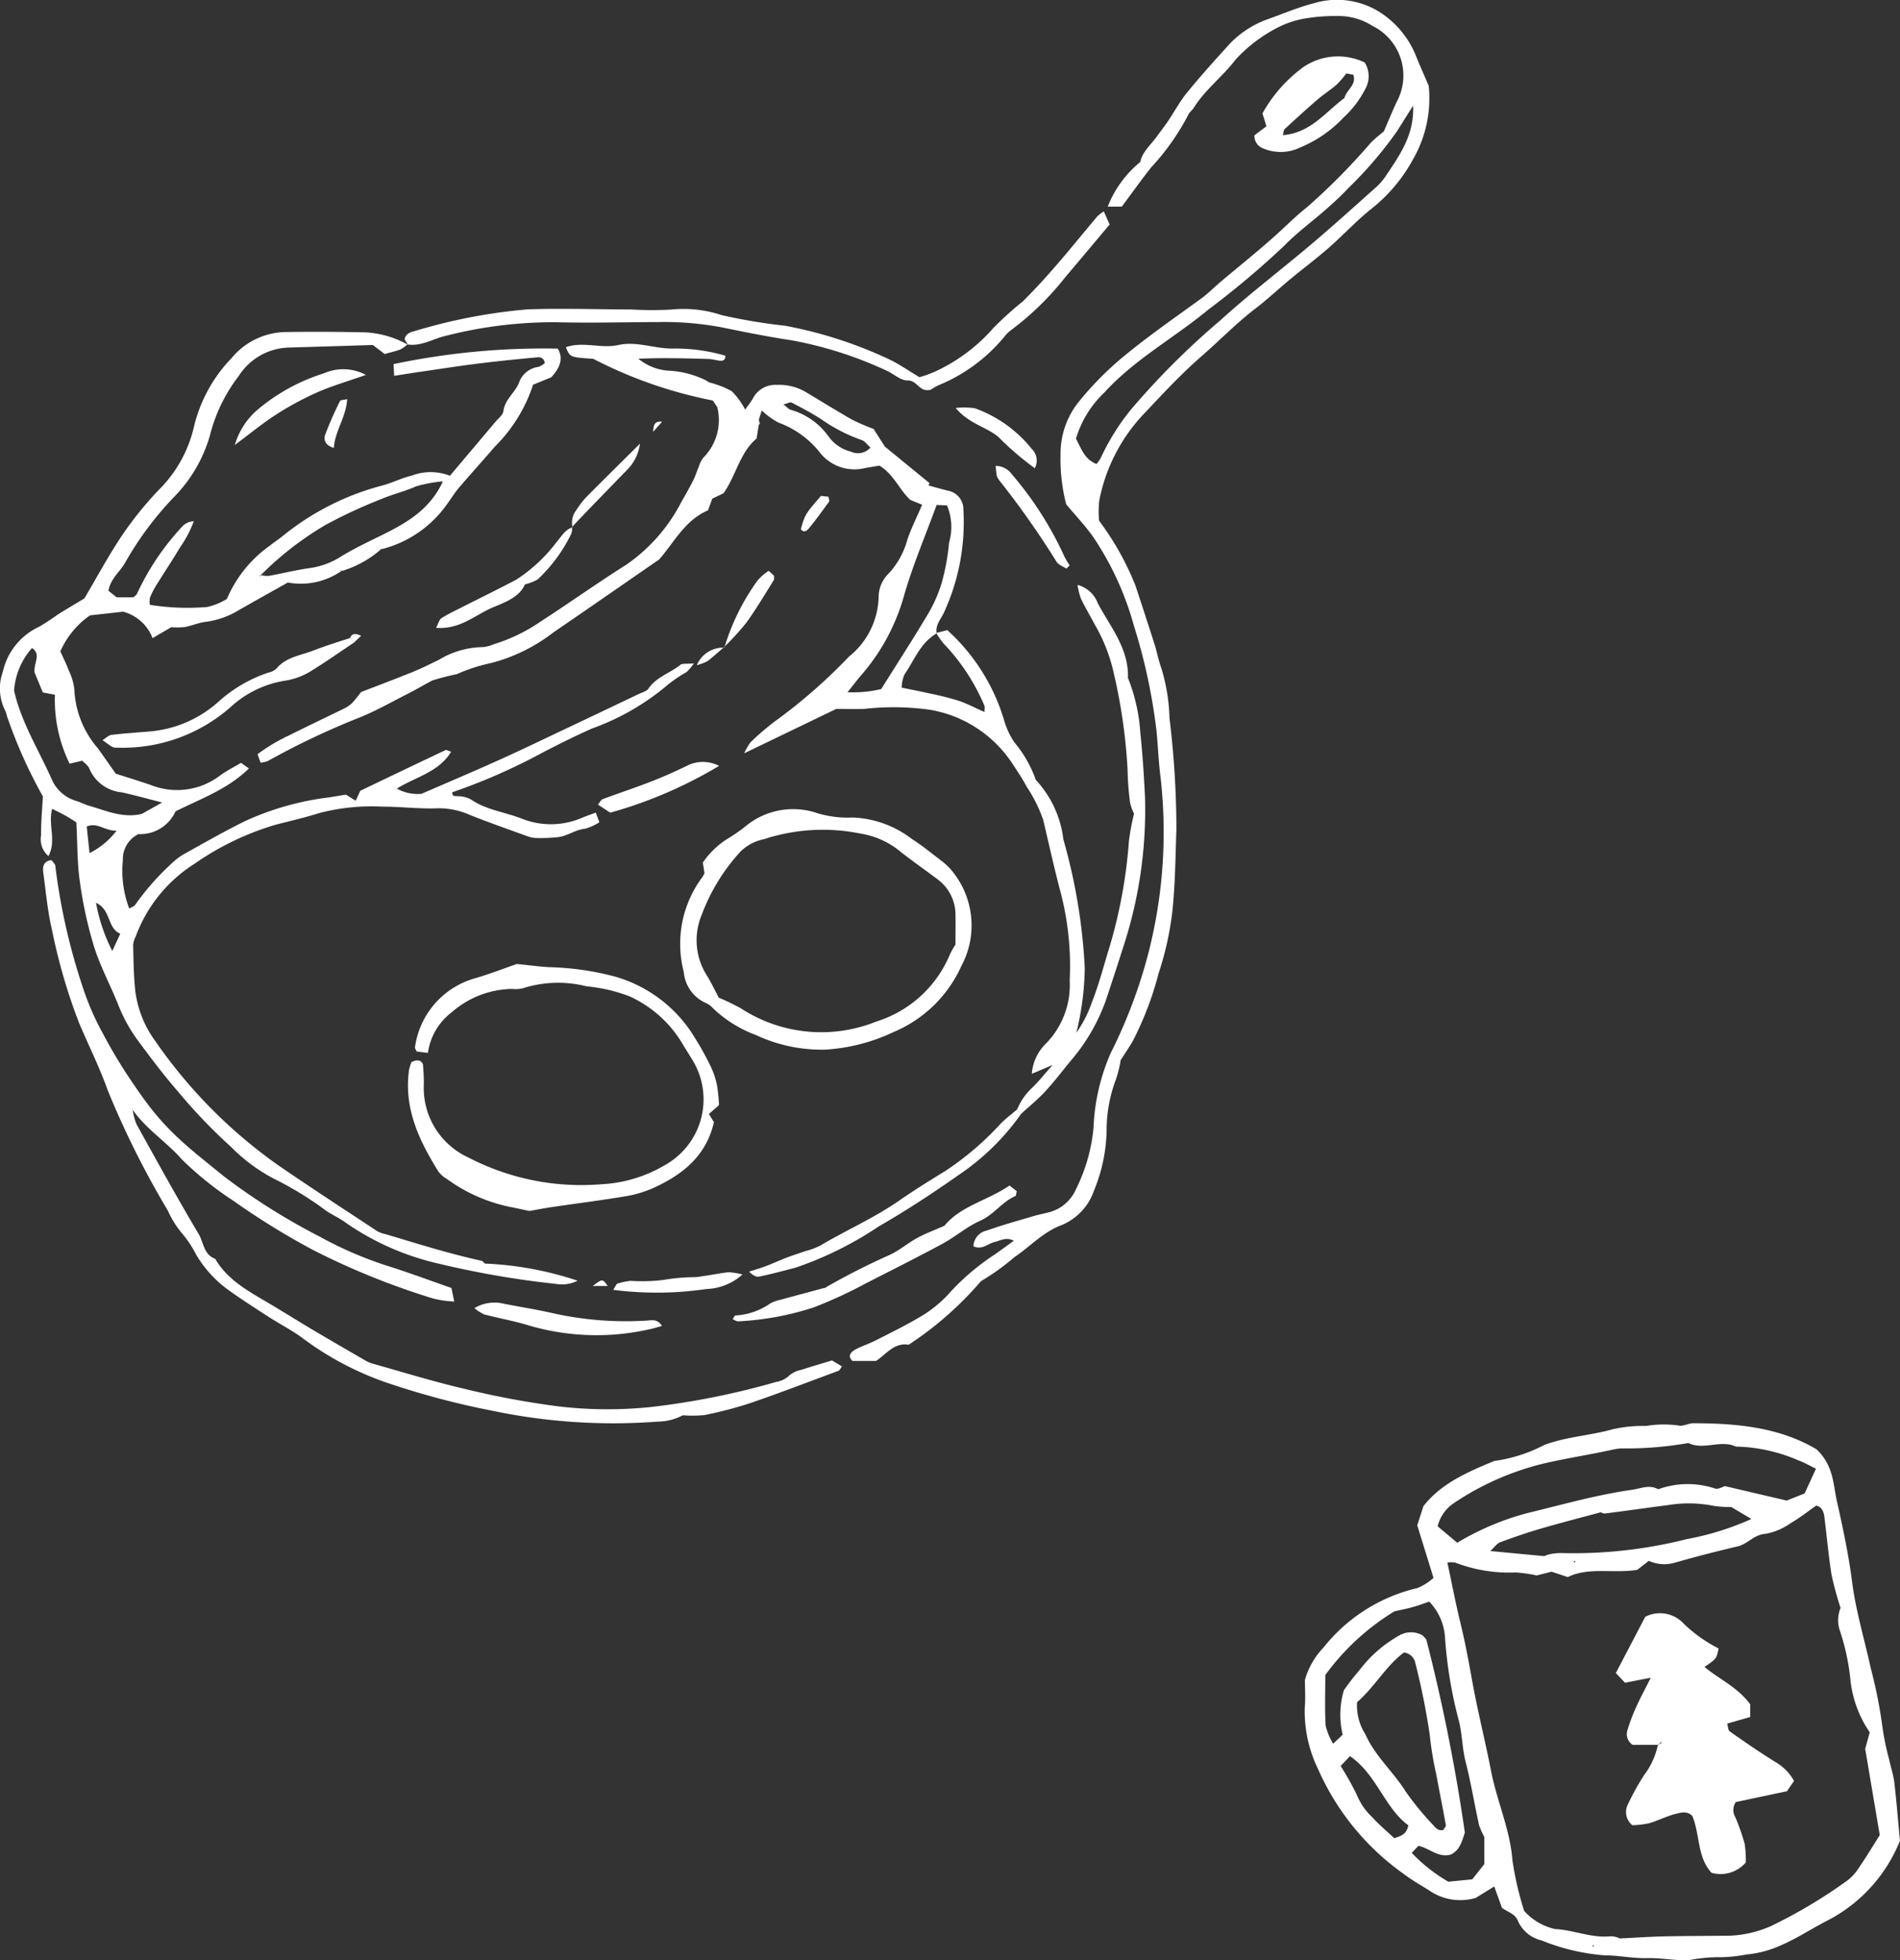
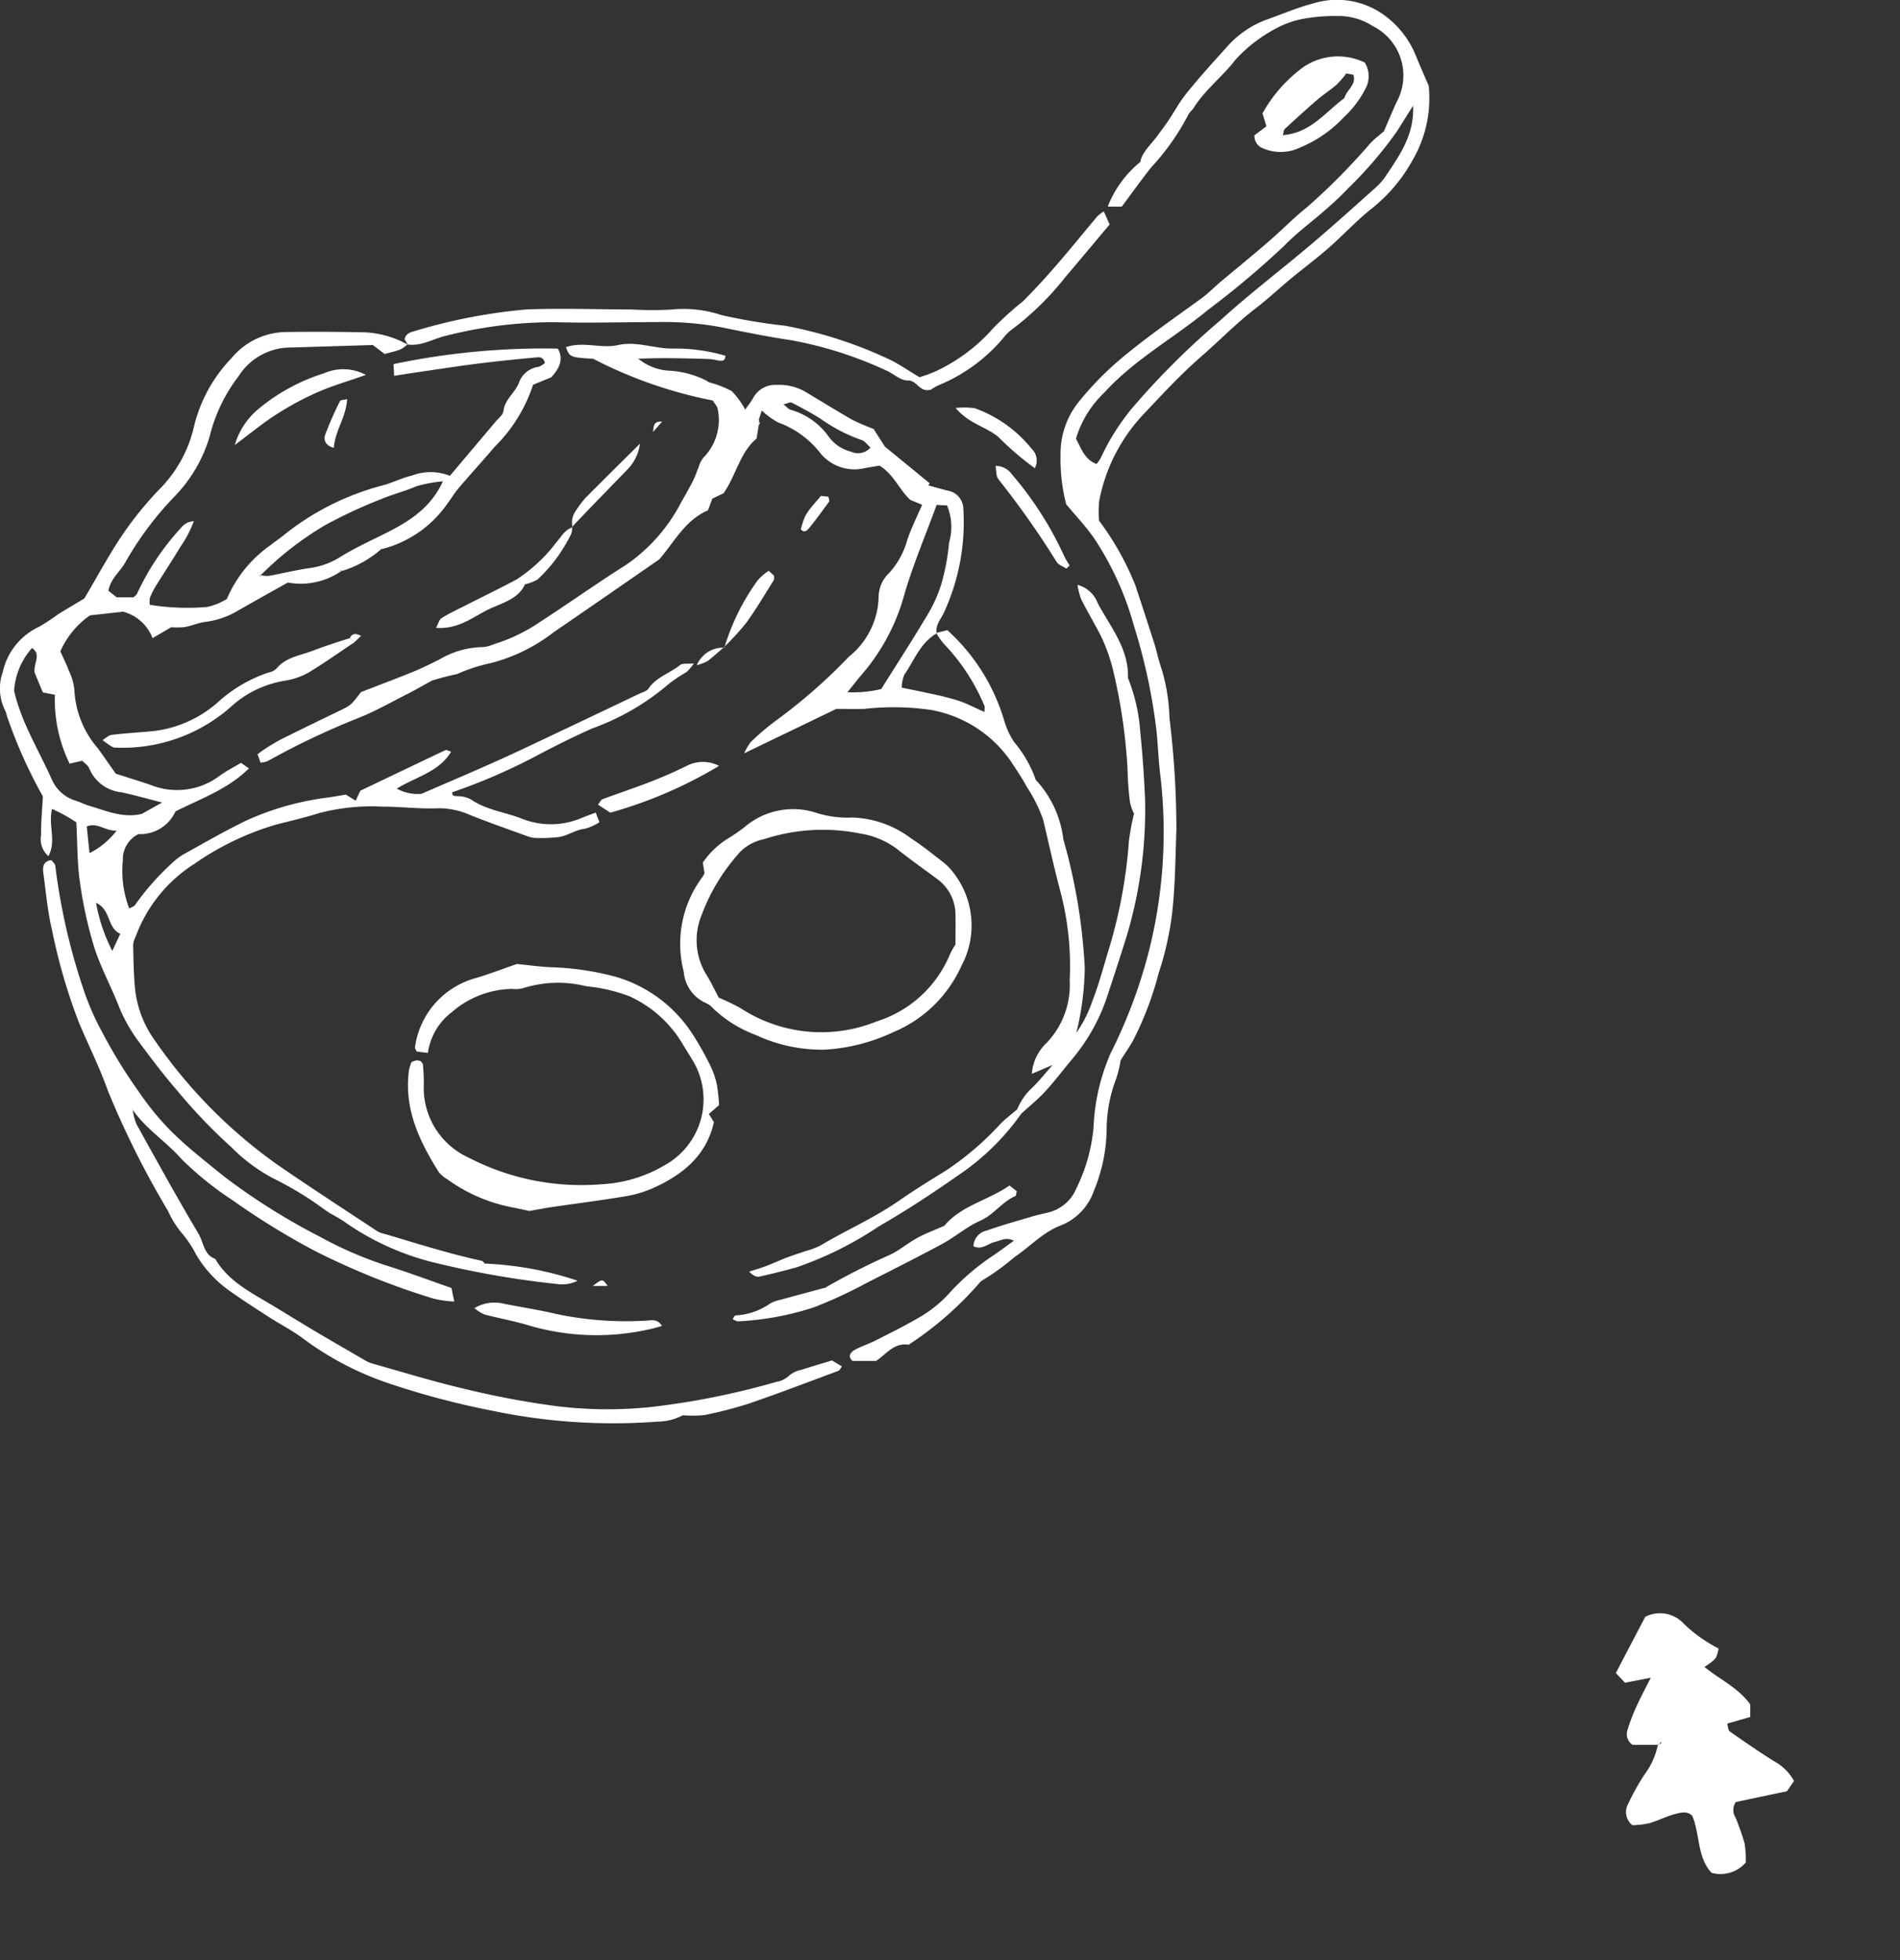
<svg xmlns="http://www.w3.org/2000/svg" width="134.929" height="139.208" viewBox="0 0 134.929 139.208">
  <rect x="0" y="0" width="134.929" height="139.208" fill="#333333" stroke="none" />
  <defs>
    <clipPath id="clip-path">
      <rect id="長方形_18341" data-name="長方形 18341" width="42.291" height="38.133" fill="#fff" />
    </clipPath>
    <clipPath id="clip-path-2">
      <rect id="長方形_18344" data-name="長方形 18344" width="101.502" height="101.075" fill="#fff" />
    </clipPath>
  </defs>
  <g id="グループ_60566" data-name="グループ 60566" transform="translate(-621.682 -990.284)">
    <g id="グループ_60515" data-name="グループ 60515" transform="translate(714.319 1091.359)">
      <g id="グループ_60367" data-name="グループ 60367" transform="translate(0 0)" clip-path="url(#clip-path)">
        <path id="パス_135192" data-name="パス 135192" d="M22.143,12.485a2.287,2.287,0,0,1,2.742.505,10.246,10.246,0,0,0,2.463,1.746c-.149.729-.149.729-1,1.312,1.051.882,2.36,1.437,3.244,2.654v.9l-1.634.47c.06.2.057.469.185.557,1.074.754,2.152,1.5,3.271,2.191a3.482,3.482,0,0,1,1.29,1.323c-.161.236-.353.515-.5.731-1.3.275-2.5.527-3.636.769a1.007,1.007,0,0,0-.023,1.093,16.182,16.182,0,0,1,.647,1.844,7.2,7.2,0,0,1,.087,1.354,2.369,2.369,0,0,1-2.433.733c-1.028-1.111-.812-2.7-1.362-4.033-.361-.382-.826-.243-1.22-.142-.631.163-1.223.476-1.849.655a6.613,6.613,0,0,1-1.189.142,1.189,1.189,0,0,1-.318-1.483,17.208,17.208,0,0,1,1.165-2.1,5.324,5.324,0,0,0,.963-2.127h.039c.014-.018.031-.034.045-.053a.355.355,0,0,0,.116-.043c.033-.021.029-.095.043-.144-.053.062-.1.126-.159.187a.6.6,0,0,0-.079.019c0,.012,0,.024,0,.034h-1.8a.91.91,0,0,1-.358-1.068,12.6,12.6,0,0,1,.619-1.63c.292-.65.635-1.28,1.03-2.069L20.7,17.17c-.216-.229-.408-.436-.65-.69.719-1.377,1.426-2.727,2.09-3.994" transform="translate(2.062 1.258)" fill="#fff" />
-         <path id="パス_135193" data-name="パス 135193" d="M19.121,9.771l.046.128.084-.1Zm1.373,27.423.073-.1-.118-.017ZM31.744,6.8,30.311,5.95a8.378,8.378,0,0,1-1.221-.078,9.033,9.033,0,0,0-3.248-.063c-1.5.193-3,.409-4.5.6a.541.541,0,0,1-.292-.09c-1.5.406-2.9.762-4.283,1.169-.973.283-1.931.615-2.879.968-.221.081-.377.33-.686.619l3.839.363a1.708,1.708,0,0,1,.4-.141,3.576,3.576,0,0,1,.864-.076,32.868,32.868,0,0,0,8.84-.991,20.021,20.021,0,0,0,4.59-1.43M3.939,17.49a9.189,9.189,0,0,1,2.8-2.425A1.67,1.67,0,0,1,8.4,15.07c.095.121.234.223.27.353A129.393,129.393,0,0,1,11.39,29.069c-.2.6-.352,1.255-1,1.562-.894.254-1.506-.459-2.3-.62-.147.157-.292.311-.472.5a11.657,11.657,0,0,0,2.6,2.047l1.7-.169.855-1.084V29.382a5.2,5.2,0,0,1-.38-.864c-.326-1.489-.571-3-.948-4.471-.256-1-.237-2.042-.505-3.007a31.442,31.442,0,0,1-.956-5.772,4.026,4.026,0,0,0-1.122-2.6c-.373.124-.771.275-1.181.389s-.849.2-1.291.3a17,17,0,0,0-4.91,4.524c0,1.257-.043,2.426.022,3.591a4.623,4.623,0,0,0,.533,1.288c.278-.265.478-.452.679-.643A6.069,6.069,0,0,1,2.8,18.96a18.073,18.073,0,0,1,1.141-1.47m26.7-15.833c-1.1-.511-2.287.279-3.381-.253a25.548,25.548,0,0,1-4.772.383,4.527,4.527,0,0,0-.645.095c-1.342.3-2.7.515-4.045.8a19.754,19.754,0,0,0-7.187,2.988A2.765,2.765,0,0,0,9.457,7.318l1.394,1.169a18.922,18.922,0,0,1,5.4-2.211c2.32-.567,4.615-1.212,6.987-1.546.636-.088,1.243-.4,1.884-.043a6.155,6.155,0,0,1,4.042-.05c.228.072.544-.132.693-.173q2.38.556,4.391,1.027c.536-.215.934-.372,1.268-.505.3-.643.551-1.2.809-1.757-.465-.222-.84-.447-1.245-.591a11.729,11.729,0,0,0-4.436-.982m.125,7.085c-1.487.354-2.969.728-4.433,1.152a2.674,2.674,0,0,1-1.883-.122l-.82.64c-1.723.273-3.447-.218-4.93.513-.47-.154-.809-.268-1.155-.384l-1.056.268a10.481,10.481,0,0,0-1.482-.214A10.6,10.6,0,0,1,10.72,9.9a1.734,1.734,0,0,0-.571-.008c.328,1.533.6,2.957.944,4.363s.6,2.839.859,4.267c.382,2.069.9,4.111,1.3,6.177.415,2.139,1.352,4.14,1.519,6.356A22.911,22.911,0,0,0,15.6,34.63a4.151,4.151,0,0,0,2.2,1.29c1.315.064,2.552.645,3.9.515a1.4,1.4,0,0,1,.689.152c1.3-.062,2.24-.129,3.184-.148,1.533-.031,3.069-.029,4.6-.047a7.955,7.955,0,0,0,2.962-.686A35.927,35.927,0,0,0,38.4,32.583a3.339,3.339,0,0,0,.918-.935c.575-.837,1.1-1.708,1.537-2.4-.372-2.2-.711-4.208-1.034-6.125.115-.42.21-.764.323-1.172a8.088,8.088,0,0,1-1.387-3.863,15.869,15.869,0,0,0-.746-3.392,2.3,2.3,0,0,1,.06-1.578,23.861,23.861,0,0,1-.643-2.372c-.213-1.361-.336-2.735-.507-4.1-.047-.371-.179-.7-.577-.8-.612.427-1.186.884-1.814,1.247a4.494,4.494,0,0,1-1.789.76c-.82.052-1.259.72-1.972.889M4.331,22.1c.685,1.546,1.989,2.657,2.87,4.073a20.532,20.532,0,0,0,1.931,2.353c.183.214.384.448.728.356.062-.117.2-.249.179-.352-.214-1.206-.46-2.405-.682-3.612A22.97,22.97,0,0,1,8.9,22.146a50.678,50.678,0,0,0-1.017-5.081.943.943,0,0,0-.819-.785c-1.276.948-2.08,2.45-3.327,3.529a3.755,3.755,0,0,0,.6,2.294m32.615,13.31c-1.025.54-2,1.175-3.061,1.637a7.668,7.668,0,0,1-2.506.678,10.238,10.238,0,0,1-2.139.192,11.53,11.53,0,0,0-1.931.208c-1,.043-1.983-.168-2.991-.143s-2.032-.2-3.048-.2a15.017,15.017,0,0,1-4.433-1.055,2.448,2.448,0,0,1-1.663-1.341c-.217-.586-.738-.652-1.157-.982-.162-.449-.332-.918-.546-1.511l-1.315.813a3.89,3.89,0,0,1-3.337-.553c-.621-.384-1.255-.749-1.833-1.19A18.025,18.025,0,0,1,.974,24.577a9.368,9.368,0,0,1-.951-4.433c.056-.653.009-1.312.009-1.91a5.444,5.444,0,0,1,1.315-2.3A11.987,11.987,0,0,1,8.038,11.7a4.029,4.029,0,0,0,1.126-.718C8.783,9.745,8.42,8.58,8.01,7.249c.107-.336.262-.814.437-1.362C9.722,4.256,11.6,3.456,13.489,2.675A10.62,10.62,0,0,0,17,1.556C18.591.946,20.271.886,21.874.43A9.6,9.6,0,0,1,24.26.192a7.553,7.553,0,0,1,2.3-.033C26.87.245,27.258,0,27.61,0c3.086,0,6.112.28,8.757,1.853C37.574,3,37.547,4.331,37.8,5.487c.429,1.907.839,3.826,1.091,5.779.266,2.082.888,4.116,1.336,6.177a33.266,33.266,0,0,1,.807,4.053,18.876,18.876,0,0,0,.474,2.335c.124.569.315,1.127.384,1.7.164,1.42.276,2.849.395,4.12a10.941,10.941,0,0,1-5.345,5.762M7.369,28.548C5.677,27.3,5.149,24.97,3.235,23.64c-.218.229-.4.419-.666.7A20.792,20.792,0,0,1,3.73,26.413a4.469,4.469,0,0,0,1.1,1.58c.47.528,1.025.982,1.547,1.474.455-.155.875-.25,1-.92" transform="translate(0 0)" fill="#fff" />
      </g>
    </g>
    <g id="グループ_60517" data-name="グループ 60517" transform="translate(621.682 990.284)">
      <g id="グループ_60373" data-name="グループ 60373" transform="translate(0 0)" clip-path="url(#clip-path-2)">
        <path id="パス_135236" data-name="パス 135236" d="M23.271,84.8a24.42,24.42,0,0,0-3.881-2.389,12.238,12.238,0,0,1-2.974-2.218,38.256,38.256,0,0,1-3.805-3.976c-.965-1.11-1.843-2.268-2.713-3.447a11.207,11.207,0,0,1-1.466-2.588c-.553-1.412-1.292-2.757-1.747-4.2a29.177,29.177,0,0,1-1.008-4.6c-.2-1.345-.173-2.721-.256-4.25-.19-.117-.488-.312-.8-.487-.263-.149-.539-.277-.918-.469-.305,1.141.327,2.257-.263,3.358a1.574,1.574,0,0,1-.524-1.478c-.01-.937.082-1.875.131-2.759A34.153,34.153,0,0,1,.563,49.787c-.085-.19-.1-.417-.2-.595A3.491,3.491,0,0,1,.2,46.447a4.631,4.631,0,0,1,2.574-3.2,14.223,14.223,0,0,0,1.309-.859c.667-.415,1.343-.813,1.907-1.153.934-1.577,1.752-3.107,2.718-4.538a25.108,25.108,0,0,1,2.535-3.136A9.238,9.238,0,0,0,13.759,29.1a10.522,10.522,0,0,1,2.678-4.925,5.094,5.094,0,0,1,3.7-1.856c1.942-.037,3.887-.023,5.829.02a6.877,6.877,0,0,1,2.995.875l-.025-.02a2.441,2.441,0,0,1-.5.356c-.338.131-.7.207-1.117.327l-.843-.64c-1.905.058-3.947.124-5.99.181a4.365,4.365,0,0,0-3.546,2.039,11.483,11.483,0,0,0-2.035,4.215A10.288,10.288,0,0,1,12.3,34.091a23.345,23.345,0,0,0-3.375,4.533c-.357.687-1.066,1.168-1.225,2.065l.584.463h1.2c.115-.115.218-.172.249-.258a18.089,18.089,0,0,1,3.24-4.8,1.18,1.18,0,0,1,.391-.261,2.008,2.008,0,0,1,.4-.087,7.933,7.933,0,0,1-.937,1.8c-.569.946-1.177,1.866-1.757,2.8a5.258,5.258,0,0,0-.422.841,1.59,1.59,0,0,0-.008.5,16.8,16.8,0,0,0,4.072.154,4.527,4.527,0,0,0,1.4-.571,8.915,8.915,0,0,1,3.072-3.8c.282-.232.594-.428.878-.657a18.725,18.725,0,0,1,7.092-3.6c.708-.186,1.374-.537,2.085-.7a3.74,3.74,0,0,1,2.712.01q1.626-1.926,3.247-3.846c.2-.238.521-.474.551-.739.1-.882.9-1.346,1.156-2.155a1.7,1.7,0,0,1,1.34-.994,1.525,1.525,0,0,0,.449-.274c-.107-.465-.42-.415-.647-.394-1.358.126-2.714.262-4.067.431s-2.69.377-4.035.573c-.616.089-1.229.187-1.954.3-.016-.3-.027-.523-.043-.832a51.714,51.714,0,0,1,11.663-1.1c.407.685.175,1.361-.471,2.041l-1.284.523a10.958,10.958,0,0,1-2.695,4.376c-.854.993-1.736,1.964-2.587,2.961-.3.355-.544.762-.823,1.138a8.08,8.08,0,0,1-4.686,3.211l-.043-.064.073.033a7.55,7.55,0,0,1-2.844,1.582c-.052-.023-.1-.045-.113-.051l.147.016a5.074,5.074,0,0,1-3.846.845c-1.079.608-2.269,1.27-3.451,1.944a6.018,6.018,0,0,1-2.353.845c-.513.055-1,.277-1.516.374a5.485,5.485,0,0,1-.957.01l-1.328.776a3.082,3.082,0,0,0-2.088-1.877l-2.354.259a6.122,6.122,0,0,0-2.107,2.559c.2.449.437.914.618,1.4a3.96,3.96,0,0,1,.379,1.349,6.835,6.835,0,0,0,1.669,4.136c.426.589.837,1.188,1.27,1.8.785.252,1.634.515,2.476.8A5.031,5.031,0,0,0,15.6,53.83c.46-.343.983-.6,1.517-.921l.559.4c-1.493,1.467-3.369,2.128-5.213,3.048a2.751,2.751,0,0,1-2.631,1.614,1.978,1.978,0,0,0-1.106,1.859,7.514,7.514,0,0,0,.452,3.424c.165-.1.347-.142.418-.255a18.093,18.093,0,0,1,2.583-2.932,4.436,4.436,0,0,1,1-.74c1.412-.786,2.818-1.59,4.267-2.3a20.082,20.082,0,0,1,5.888-1.66c.414-.064.826-.136,1.232-.2l.692.432.33-.708c2-.957,4.023-1.927,6.051-2.886.068-.033.19.051.4.114-.884,1.463-2.5,1.774-3.857,2.621a3.038,3.038,0,0,0,1.748.371c1.868-.813,3.7-1.587,5.515-2.405,1.673-.756,3.326-1.557,4.986-2.34S43.752,48.785,45.409,48c.224-.106.519-.178.641-.359.559-.83,1.525-1.095,2.255-1.683.157-.127.469-.062.973-.111a4.083,4.083,0,0,1-.514.611,10.047,10.047,0,0,0-1.3.873,17.334,17.334,0,0,1-5.414,3.137c-1.233.551-2.441,1.149-3.633,1.774A42.113,42.113,0,0,1,32.116,55c0,.322.2.259.41.279a1.986,1.986,0,0,1,.909.224c1.111.77,2.454.9,3.662,1.387a5.576,5.576,0,0,0,4.3-.107c.282-.111.569-.213.909-.341l.26.685a3.715,3.715,0,0,1-1.028.464c-.673.068-1.215.495-1.858.589a11.322,11.322,0,0,1-1.575.067,1.826,1.826,0,0,1-.615-.113c-1.382-.5-2.769-.986-4.133-1.529a5.388,5.388,0,0,0-2.278-.469c-1.307.053-2.623-.117-3.934-.116a14.709,14.709,0,0,0-4.489.461c-1,.317-2.026.55-3.041.813a19.811,19.811,0,0,0-5.79,2.776,10.352,10.352,0,0,0-4.183,5.158,1.78,1.78,0,0,0-.188.6c.027,1.086.035,2.178.151,3.256a7.644,7.644,0,0,0,1.447,3.618,35.319,35.319,0,0,0,8.7,8.781c2.327,1.6,4.7,3.142,7.059,4.7a2.115,2.115,0,0,0,.572.2c2.258.67,4.5,1.385,6.81,1.888.09.019.16.128.24.2a23.794,23.794,0,0,1,6.586,1.216,2.463,2.463,0,0,1-1.5.231,65.421,65.421,0,0,1-8.354-1.44,18.92,18.92,0,0,1-6.578-2.887c-.417-.309-.892-.54-1.341-.807l.072-.076-.046.1m-4.8-45.236a2.205,2.205,0,0,0,.609.062c.975-.174,1.94-.42,2.92-.556a5.462,5.462,0,0,0,2.182-.8c.887-.547,1.833-1,2.77-1.459,1.79-.882,3.536-1.807,4.5-3.9a9.694,9.694,0,0,0-1.9.354c-.812.359-1.69.566-2.505.916a34.582,34.582,0,0,0-3.974,1.85A22.74,22.74,0,0,0,18.5,39.6l-.046.11c0-.007.006-.074.011-.141M11.516,55.728c-1.17-.3-2.018-.541-2.88-.725a2.772,2.772,0,0,1-2.294-1.69c-.086-.223-.34-.381-.5-.554l-.9.208A10.309,10.309,0,0,1,3.9,48.073l-.858-.163L2.457,46.5c-.085-.7.5-1.283-.184-1.745A5.091,5.091,0,0,0,1,47.782c.514,2.274,1.77,4.247,2.7,6.355a2.714,2.714,0,0,0,1.749,1.486c.3.1.577.249.876.334,1.2.342,2.368.9,3.741.581l1.449-.811m-3.244,2c-.85.021-1.328-.612-2.111-.3.062.607.123,1.189.2,1.893a5.563,5.563,0,0,0,1.916-1.59m-.3,8.535c.21-.453.359-.772.566-1.217-.95-.413-.635-1.689-1.722-2.2a12.085,12.085,0,0,0,1.156,3.422" transform="translate(0 1.265)" fill="#fff" fill-rule="evenodd" />
        <path id="パス_135237" data-name="パス 135237" d="M65.5,43.64l.793-.2a14.024,14.024,0,0,1,4.032,6.4,5.667,5.667,0,0,0,.714,1.551,8.524,8.524,0,0,1,1.492,2.558.3.3,0,0,0,.063.144A7.5,7.5,0,0,1,74.533,58.3a40.561,40.561,0,0,1,1.52,9.128,20.152,20.152,0,0,1-.6,4.609,8.679,8.679,0,0,0,1.111-2.181c.44-1.117.758-2.283,1.1-3.435a35.137,35.137,0,0,0,1.523-7.984,16.844,16.844,0,0,1,.364-1.963,3.24,3.24,0,0,1-.286-.816,21.1,21.1,0,0,1-.174-2.351,39.309,39.309,0,0,0-1.054-7.133A12.056,12.056,0,0,0,76.739,43c-.314-.6-.667-1.186-.961-1.8a5.215,5.215,0,0,1-.24-.974,2.107,2.107,0,0,1,1.441,1.306c.893,1.679,2.205,3.215,2.141,5.287l-.029.049.014-.077A12.723,12.723,0,0,1,80,50.745c.16,1.506.255,3.02.33,4.532a31.26,31.26,0,0,1-1.378,10.147q-.68,2.14-1.389,4.273a13.58,13.58,0,0,1-2.5,4.318c-.6.727-1.169,1.48-1.807,2.172-.526.571-1.136,1.065-1.709,1.592l.023.035-.359-.358.039.025a4.276,4.276,0,0,1,1.063-1.539c.453-.429.84-.928,1.458-1.622l-1.479.629a3.367,3.367,0,0,1,1.054-2.2,5.953,5.953,0,0,0,1.637-4.437,20.769,20.769,0,0,0-.638-6.226c-.458-1.719-.837-3.459-1.249-5.19a10.589,10.589,0,0,0-1.177-2.353c-.314-.6-.708-1.166-1.08-1.736a8.754,8.754,0,0,0-5.783-3.713,18.626,18.626,0,0,0-4.657-.062c-.732.018-1.467,0-1.988,0l-6.543,3.154a4.158,4.158,0,0,1,.447-.78,17.733,17.733,0,0,1,1.922-1.627,38.435,38.435,0,0,0,5.062-4.451,5.609,5.609,0,0,0,2.115-4.235,2.343,2.343,0,0,1,.727-1.69A5.733,5.733,0,0,0,63.43,37.1c.266-.843.679-1.64,1.074-2.565l-.835-.342c-.768-.691-1.165-1.806-2.193-2.437-.338.057-.692.113-1.046.178A3.121,3.121,0,0,1,57.3,30.9a6.659,6.659,0,0,0-3-2.2,5.159,5.159,0,0,1-1.182-.861c-.1.305-.164.5-.226.685l.031-.017,0,.372-.021-.02-.155.975c-1.171.968-1.432,2.56-2.341,3.882l-.8.385c-.1.259-.205.548-.311.832-1.636.7-2.387,2.254-3.463,3.485-2.5,1.728-5,3.465-7.506,5.177a12.2,12.2,0,0,1-4.492,2.194,12.025,12.025,0,0,0-2.373.776,18.035,18.035,0,0,0-1.75.451c-.553.293-1.092.614-1.65.9-1.216.613-2.406,1.3-3.669,1.792a54.713,54.713,0,0,0-6.363,3.031,2.147,2.147,0,0,1-.505.114c-.074-.2-.136-.379-.217-.6a12.431,12.431,0,0,1,2.174-1.308c1.222-.609,2.453-1.2,3.678-1.794.78-.38.779-.384,1.5-1.315,1.142-.442,2.417-.919,3.677-1.431.631-.256,1.241-.566,1.855-.862a6.211,6.211,0,0,1,3.142-.9,2.435,2.435,0,0,0,.744-.2,12.162,12.162,0,0,0,3.255-1.561c2.068-1.338,4.074-2.771,6.155-4.084A12.145,12.145,0,0,0,47.4,34.345c.288-.5.572-1,.832-1.509.161-.317.265-.662.406-.988a1.885,1.885,0,0,1,.334-.662,3.79,3.79,0,0,0,1.014-3.448c-.018-.186-.2-.357-.347-.606a31.624,31.624,0,0,1-8.494-2.962c-1.655-.109-1.655-.109-1.939-.825,1.228-.43,2.492.122,3.72-.153,1.319-.295,2.6.279,3.906.25a12.6,12.6,0,0,1,3.7.51c-.012.427-.288.368-.546.333a5.572,5.572,0,0,0-.6-.1c-1.672-.051-3.342-.092-5.038-.022a3.781,3.781,0,0,0,2.072.845,6.685,6.685,0,0,1,2.705.682c.1.039.173.122.271.159a6.787,6.787,0,0,1,1.585.619,5.371,5.371,0,0,1,.956,1.311c.222-.319.416-.553.56-.815a1.78,1.78,0,0,1,1.695-.94,3.713,3.713,0,0,1,1.972.461c1.124.672,2.238,1.361,3.374,2.014a16.042,16.042,0,0,0,1.52.653l.8,1.255,3.179,2.6-.089.155c.452.123.9.253,1.358.367a1.337,1.337,0,0,1,1.126,1.333,15.324,15.324,0,0,1-1.392,7.356c-.225.467-.612.871-.5,1.452-1.166.663-1.589,1.913-2.3,2.932a2.6,2.6,0,0,0-.188.921c.749.155,1.411.282,2.068.431a19.858,19.858,0,0,1,1.976.5c.61.206,1.186.515,1.837.8,0-.244.033-.358-.005-.44a14.45,14.45,0,0,0-2.9-4.423,4.729,4.729,0,0,1-.523-.753M61.6,47.619c1.137-1.813,2.221-3.484,3.24-5.194a10.079,10.079,0,0,0,1.032-2.273,15.653,15.653,0,0,0,.543-2.921,3.971,3.971,0,0,0-.145-2.649l-.737-.033c-.811,2.227-1.724,4.344-2.344,6.546a14.552,14.552,0,0,1-3.06,5.6c-.261.305-.5.626-.926,1.152a8.474,8.474,0,0,0,2.4-.226m-.761-17.143c-.227-.2-.409-.474-.651-.545a11.652,11.652,0,0,1-2.91-1.511c-.659-.415-1.349-.783-2.042-1.141-.108-.055-.3.061-.584.127.259.2.366.34.5.379A4.964,4.964,0,0,1,57.9,29.745a2.794,2.794,0,0,0,1.548,1.018,1.175,1.175,0,0,0,1.385-.287" transform="translate(0.982 1.311)" fill="#fff" fill-rule="evenodd" />
        <path id="パス_135238" data-name="パス 135238" d="M61.286,95.5c-1.045-.178-1.623.715-2.316,1.149H57.3c-.339-.3-.18-.607.2-.807.461-.247.967-.407,1.434-.644,1.029-.521,2.066-1.032,3.06-1.614A8.794,8.794,0,0,0,64.3,91.7a16.647,16.647,0,0,1,3.117-2.619c.422-.3.842-.607,1.341-.967-.551-.283-.936-.015-1.357.086-.479.114-.9.59-1.512.308a1.18,1.18,0,0,1,.95-1.118c1.082-.388,2.194-.693,3.3-1.022.349-.1.708-.173,1.063-.262a2.888,2.888,0,0,0,1.977-1.67A12.338,12.338,0,0,0,74.416,80.1a14.614,14.614,0,0,1,1.218-5.309A35.852,35.852,0,0,0,78.3,67.737a34.51,34.51,0,0,0,.88-12.512c-.142-1.094-.181-2.2-.288-3.3a40.844,40.844,0,0,0-1.608-7.489,21.47,21.47,0,0,0-2.847-6.24c-.565-.817-1.262-1.542-1.962-2.385a12.782,12.782,0,0,1-.4-3.482,5.861,5.861,0,0,1,1.3-3.8,22.494,22.494,0,0,1,3.074-3.128c1.817-1.51,3.751-2.844,5.652-4.229.465-.339.87-.759,1.31-1.132,1.279-1.078,2.585-2.124,3.834-3.235.778-.692,1.5-1.434,2.327-2.084a45.791,45.791,0,0,0,4.516-4.562c.316-.33.687-.607.951-.837.319-.739.595-1.413.9-2.075a3.922,3.922,0,0,0-1.7-5.4,4.484,4.484,0,0,0-2.548-.709,12.5,12.5,0,0,0-2.349.193,6.577,6.577,0,0,0-1.7.553A10.619,10.619,0,0,0,84.507,4.23c-.918,1.21-2.164,2.129-2.974,3.43-.109.176-.305.306-.386.49a17.022,17.022,0,0,1-2.622,3.723c-.718.9-1.382,1.838-2.1,2.8h-1A7.716,7.716,0,0,1,77.741,11.5c.109-.688.775-1.241,1.252-1.912.241-.337.5-.663.729-1.007.437-.651.809-1.354,1.3-1.959.892-1.1,1.836-2.156,2.788-3.2a6.973,6.973,0,0,1,2.8-1.992c1.138-.4,2.255-.888,3.42-1.191a5.7,5.7,0,0,1,5.1.89,6.6,6.6,0,0,1,2.182,2.835c.273.682.575,1.352.908,2.129a8.668,8.668,0,0,1-1.092,5.183,11.444,11.444,0,0,1-2.882,3.477c-1.113.87-2.075,1.927-3.141,2.861-.867.759-1.793,1.448-2.681,2.182-.842.7-1.642,1.45-2.508,2.116-1.374,1.054-2.576,2.3-3.871,3.424-1.433,1.25-2.708,2.632-4,4a12.334,12.334,0,0,0-3.219,6.209,7.122,7.122,0,0,0-.015,1.434A20,20,0,0,1,77.4,41.6c.459,1.393.915,2.786,1.359,4.184.173.544.272,1.115.469,1.65a13.191,13.191,0,0,1,.582,3.553,66.131,66.131,0,0,1,.493,7.864c-.07,2-.082,4-.3,5.981a22.168,22.168,0,0,1-.963,4.286,23.019,23.019,0,0,1-1.851,4.845c-.263.443-.553.87-.846,1.33a8.619,8.619,0,0,1-.313,1.3,10.221,10.221,0,0,0-.682,3.7,11.782,11.782,0,0,1-.9,4.265A4.077,4.077,0,0,1,72.157,87c-1.336.495-2.237,1.532-3.362,2.28a16.2,16.2,0,0,1-2.278,1.648.684.684,0,0,0-.218.2A24.153,24.153,0,0,1,61.286,95.5m35.828-88c-.427.678-.78,1.237-1.131,1.8a28.446,28.446,0,0,1-3.47,4.06c-.5.535-1.043,1.029-1.592,1.514-.981.865-2.054,1.64-2.96,2.577A62.939,62.939,0,0,1,82.554,22c-2.422,2.006-5.229,3.522-7.376,5.885a7.423,7.423,0,0,0-2.007,3.268c.378.707.613,1.478,1.459,1.8a3.032,3.032,0,0,0,.295-.421,16.376,16.376,0,0,1,2.161-3.461,55.23,55.23,0,0,1,6.331-6.316c2.086-1.9,4.346-3.611,6.5-5.438,1.519-1.286,3-2.623,4.482-3.949a4.256,4.256,0,0,0,.738-.817c.979-1.48,2.067-2.921,1.974-5.048" transform="translate(3.24 0)" fill="#fff" fill-rule="evenodd" />
        <path id="パス_135239" data-name="パス 135239" d="M9.26,75.5a4.127,4.127,0,0,0,.261,1.042c1.449,2.618,2.892,5.239,4.421,7.81.356.6.356,1.47,1.176,1.766.89,1.527,2.39,2.312,3.835,3.17,1.031.613,2.047,1.251,3.078,1.863,1.215.721,2.439,1.429,3.662,2.137a2.539,2.539,0,0,0,.562.262c2.171.609,4.327,1.279,6.521,1.79a60.622,60.622,0,0,0,6.655,1.25,29.758,29.758,0,0,0,6.74.041,54.87,54.87,0,0,0,8.787-1.77,1.748,1.748,0,0,0,.952-.478A1.937,1.937,0,0,1,56.747,94c.7-.226,1.4-.43,2.174-.665l.707.425c-.124.164-.165.281-.241.309-2.109.783-4.212,1.59-6.34,2.32a28.61,28.61,0,0,1-3.19.826,8.54,8.54,0,0,1-1.53.014,3.878,3.878,0,0,1-1.787.451,41.844,41.844,0,0,1-11.749-.774,57.293,57.293,0,0,1-7.6-2.03,21.851,21.851,0,0,1-5.814-3.085c-.75-.569-1.607-1-2.4-1.51-1.013-.656-2.035-1.305-3.012-2.015a8.32,8.32,0,0,1-2.2-2.444,7.749,7.749,0,0,0-1-1.51,6.751,6.751,0,0,1-1-1.6A63.769,63.769,0,0,1,7.485,74.15c-.575-1.629-1.358-3.185-2.033-4.78a40.743,40.743,0,0,1-1.929-6.635c-.31-1.315-.426-2.675-.61-4.016-.058-.427-.016-.837.578-.916.108.152.26.268.271.4A44.13,44.13,0,0,0,5.8,67.087a18.7,18.7,0,0,0,1.329,3.005A35.812,35.812,0,0,0,9.5,73.978c2,2.958,3.473,4.043,6.259,6.3a45.763,45.763,0,0,0,6.789,4.268,26.9,26.9,0,0,0,4.908,2.106c1.5.476,2.974,1.027,4.439,1.538l.2.963a7.678,7.678,0,0,1-1.486-.212,52.773,52.773,0,0,1-8.445-3.4A52.408,52.408,0,0,1,16.413,82a23.6,23.6,0,0,1-3.666-2.945c-1.1-1.26-2.563-2.159-3.516-3.561l-.068-.033Z" transform="translate(0.164 3.279)" fill="#fff" fill-rule="evenodd" />
        <path id="パス_135240" data-name="パス 135240" d="M28.834,71.1l-.8-.1c-.053-.127-.133-.224-.118-.3a5.922,5.922,0,0,1,4.318-4.916c1.054-.311,2.081-.715,2.916-1,.919.092,1.638.194,2.36.229a19.894,19.894,0,0,1,4.663.681A9.738,9.738,0,0,1,47.774,70a20.72,20.72,0,0,1,1.139,2.056,5.722,5.722,0,0,1,.449,1.337,12.261,12.261,0,0,1,.144,1.411l-.72.634c.117.189.221.356.358.576-.535,2.405-2.253,3.768-4.391,4.717a8.139,8.139,0,0,1-1.964.563c-1.707.283-3.425.5-5.138.752-.513.075-1.022.176-1.607.278-.371-.077-.825-.179-1.283-.268a11.578,11.578,0,0,1-4.575-2,2.118,2.118,0,0,1-.593-.511c-1.384-2.211-2.479-4.512-2.1-7.235a3.209,3.209,0,0,1,.171-.553A1.485,1.485,0,0,1,28,71.631a1.185,1.185,0,0,1,.306.043c.062.082.168.161.175.245.036.47.072.944.061,1.414a5.437,5.437,0,0,0,3.177,5.2,17.4,17.4,0,0,0,9.453,1.893,9.8,9.8,0,0,0,4.492-1.36,5.343,5.343,0,0,0,2.022-7.35c-.268-.451-.553-.893-.822-1.343a8.432,8.432,0,0,0-3.715-3.293,11.574,11.574,0,0,0-3.056-.711A8.243,8.243,0,0,0,35.6,66.5a2.175,2.175,0,0,1-.782.054,6.688,6.688,0,0,0-4.307,1.668A4.365,4.365,0,0,0,28.834,71.1" transform="translate(1.555 3.675)" fill="#fff" fill-rule="evenodd" />
        <path id="パス_135241" data-name="パス 135241" d="M47.435,58.926c-.037-.24-.076-.489-.116-.755a5.948,5.948,0,0,1,1.815-1.727,12.188,12.188,0,0,0,1.166-.808,5.3,5.3,0,0,1,5.146-.973,7.384,7.384,0,0,0,2.493.309,7.339,7.339,0,0,1,4.217,1.519c.748.477,1.439,1.045,2.145,1.587a4.155,4.155,0,0,1,.677.644,6.091,6.091,0,0,1,.7,6.795,9.159,9.159,0,0,1-4.838,4.7A13.11,13.11,0,0,1,56,71.457a11.006,11.006,0,0,1-4.9-1.032,8.9,8.9,0,0,1-3.06-1.905,1.414,1.414,0,0,0-.5-.371,2.65,2.65,0,0,1-1.576-2.215,7.91,7.91,0,0,1,1.317-6.724,2.367,2.367,0,0,0,.157-.283m1.017,8.84a17.147,17.147,0,0,1,1.556.751,10.456,10.456,0,0,0,9.643.938,8.341,8.341,0,0,0,5.19-4.713,4.94,4.94,0,0,1,.416-.748c0-.824.013-1.451,0-2.076a3.134,3.134,0,0,0-1.291-2.573c-.965-.72-1.953-1.411-2.891-2.164a5.913,5.913,0,0,0-2.582-1.072,13.4,13.4,0,0,0-6.831.4,3.332,3.332,0,0,0-1.65.857A13.706,13.706,0,0,0,47.232,61.9a4.668,4.668,0,0,0,.338,4.236c.33.532.6,1.1.892,1.654l-.036.049Z" transform="translate(2.594 3.085)" fill="#fff" fill-rule="evenodd" />
        <path id="パス_135242" data-name="パス 135242" d="M27.422,23.673l-.232-.381c.073-.4.412-.509.688-.578A39.039,39.039,0,0,1,35.9,21.166c2.465-.089,4.938,0,7.408.007a25.164,25.164,0,0,0,2.809.006,8.579,8.579,0,0,1,3.58.392,39.446,39.446,0,0,0,4.492.752,30.428,30.428,0,0,1,7.466,2.415c.7.341,1.353.8,2.1,1.243a8.414,8.414,0,0,0,1.137-.413,12.345,12.345,0,0,0,4.121-3.093A24.763,24.763,0,0,1,71.1,20.593c.819-.813,1.6-1.669,2.354-2.54,1-1.151,1.954-2.336,2.935-3.5a3.177,3.177,0,0,1,.455-.347l.414.93c-1.047,1.245-2.085,2.491-3.135,3.726A20.532,20.532,0,0,1,70.309,22.6a2.726,2.726,0,0,0-.562.552,11.922,11.922,0,0,1-4.661,3.41,4.047,4.047,0,0,0-.527.309c-.828.213-.951-.676-1.645-.659-.506.013-1.012-.492-1.541-.716a27.786,27.786,0,0,0-6.707-2.136c-1.658-.248-3.3-.579-4.948-.918a22.1,22.1,0,0,0-4.546-.376c-2.418.006-4.838.075-7.253.011a31.02,31.02,0,0,0-7.8.965c-.9.206-1.741.764-2.725.615Z" transform="translate(1.542 0.806)" fill="#fff" fill-rule="evenodd" />
        <path id="パス_135243" data-name="パス 135243" d="M92.135,4.222a1.844,1.844,0,0,1,.085,1.794,7.266,7.266,0,0,1-1.595,2.119,8.823,8.823,0,0,1-3.08,2.125,3.169,3.169,0,0,1-2.6.072.946.946,0,0,1-.644-.937l.852-.642-.28-.917a10.226,10.226,0,0,1,2.908-3.291,4.37,4.37,0,0,1,4.351-.322m-1.325.772-.063-.051L90.828,5a7.207,7.207,0,0,1-.694.8c-.432.376-.923.684-1.356,1.058-.789.679-1.559,1.382-2.324,2.089-.083.077-.08.248-.135.435,1.969-.15,3.024-1.64,4.377-2.638.131-.574.88-.933.628-1.654l-.514-.092" transform="translate(4.782 0.216)" fill="#fff" fill-rule="evenodd" />
        <path id="パス_135244" data-name="パス 135244" d="M55.764,86.955a48.782,48.782,0,0,1,4.59-2.339c.7-.314,1.305-.847,1.987-1.219.583-.319,1.214-.549,1.936-.869,1.145-1.408,3.082-1.793,4.62-2.857l.513.4c-.039.157-.036.323-.093.348-.953.408-1.528,1.327-2.5,1.754-.948.417-1.758,1.136-2.678,1.634-1.794.97-3.62,1.88-5.437,2.81A32.443,32.443,0,0,1,55,88.325a20.558,20.558,0,0,1-5.355.992c-.129.012-.266-.093-.412-.149.086-.117.142-.267.2-.269A4.712,4.712,0,0,0,51.9,88.05a2.571,2.571,0,0,1,.735-.263c1.05-.29,2.1-.571,3.158-.856l.1.021Z" transform="translate(2.793 4.52)" fill="#fff" fill-rule="evenodd" />
        <path id="パス_135245" data-name="パス 135245" d="M24.751,43.2c-1,.667-1.977,1.359-3,1.99a4.929,4.929,0,0,1-1.892.716,7.428,7.428,0,0,0-3.9,1.9,11.6,11.6,0,0,1-8.045,2.858c-.278.008-.278.008-1.024-.534.243-.147.43-.347.64-.373.884-.108,1.775-.165,2.664-.239a8.363,8.363,0,0,0,4.845-2.041,10.117,10.117,0,0,1,3.63-2.145,1.175,1.175,0,0,0,.561-.272c.684-.827,1.684-.932,2.6-1.282.867-.331,1.741-.616,2.624-.889l-.02-.023q.178.176.354.354Z" transform="translate(0.391 2.432)" fill="#fff" fill-rule="evenodd" />
-         <path id="パス_135246" data-name="パス 135246" d="M69.671,74.861a17.212,17.212,0,0,1-4.459,4.363c-1.84,1.289-3.723,2.53-5.67,3.647a25.036,25.036,0,0,1-5.892,2.922c-.86.227-1.72.455-2.59.638-.212.044-.462-.091-.716-.354.406-.131.816-.246,1.214-.4.488-.184.961-.406,1.447-.592.441-.169.892-.309,1.338-.464a5.549,5.549,0,0,0,1.028-.378c1.843-1.1,3.819-1.957,5.59-3.184,1.074-.744,2.183-1.439,3.3-2.119a20.969,20.969,0,0,0,3.934-3.359c.365-.37.785-.684,1.18-1.023l-.039-.025.359.358Z" transform="translate(2.856 4.229)" fill="#fff" fill-rule="evenodd" />
+         <path id="パス_135246" data-name="パス 135246" d="M69.671,74.861a17.212,17.212,0,0,1-4.459,4.363c-1.84,1.289-3.723,2.53-5.67,3.647a25.036,25.036,0,0,1-5.892,2.922c-.86.227-1.72.455-2.59.638-.212.044-.462-.091-.716-.354.406-.131.816-.246,1.214-.4.488-.184.961-.406,1.447-.592.441-.169.892-.309,1.338-.464a5.549,5.549,0,0,0,1.028-.378c1.843-1.1,3.819-1.957,5.59-3.184,1.074-.744,2.183-1.439,3.3-2.119a20.969,20.969,0,0,0,3.934-3.359c.365-.37.785-.684,1.18-1.023l-.039-.025.359.358" transform="translate(2.856 4.229)" fill="#fff" fill-rule="evenodd" />
        <path id="パス_135247" data-name="パス 135247" d="M45.2,89.2c-.341.091-.626.183-.916.241a17.029,17.029,0,0,1-8.516-.272c-1.049-.321-2.137-.513-3.2-.793a3.017,3.017,0,0,1-.686-.444,2.768,2.768,0,0,1,2.062-.317c1.232.246,2.478.433,3.7.722a23.891,23.891,0,0,0,6.387.486c.4-.014.835-.17,1.169.376" transform="translate(1.809 4.966)" fill="#fff" fill-rule="evenodd" />
        <path id="パス_135248" data-name="パス 135248" d="M38.962,35.415a1.193,1.193,0,0,1-.047.464,11,11,0,0,1-2.4,3.265,3.515,3.515,0,0,1-.9.348c-.388.9-1.368,1.256-2.257,1.627-1.266.528-2.35,1.6-4.055,1.458.17-.313.228-.585.392-.69.486-.306,1.012-.551,1.526-.812,1.262-.641,2.535-1.26,3.784-1.922a11.124,11.124,0,0,0,2.86-2.67c.347-.386.585-.881,1.136-1.041Z" transform="translate(1.662 2.009)" fill="#fff" fill-rule="evenodd" />
        <path id="パス_135249" data-name="パス 135249" d="M25.091,25.216c-1.33.468-2.421.782-3.45,1.236a21.51,21.51,0,0,0-2.9,1.564c-.942.6-1.807,1.319-2.96,2.175a5.215,5.215,0,0,1,1.664-2.544,13.6,13.6,0,0,1,4.66-2.542,3.4,3.4,0,0,1,2.983.111" transform="translate(0.895 1.408)" fill="#fff" fill-rule="evenodd" />
        <path id="パス_135250" data-name="パス 135250" d="M41.058,54.808l-.873-.571c.133-.162.206-.338.328-.385,1.128-.423,2.274-.8,3.4-1.237.878-.341,1.743-.722,2.587-1.137a2.5,2.5,0,0,1,2.285.007,31.4,31.4,0,0,1-7.722,3.322" transform="translate(2.28 2.905)" fill="#fff" fill-rule="evenodd" />
        <path id="パス_135251" data-name="パス 135251" d="M71.939,38.608c-.242-.163-.579-.269-.71-.5a62.229,62.229,0,0,0-4.057-5.768c-.2-.271-.189-.28-.262-1.031a1.434,1.434,0,0,1,1.172.621,24.485,24.485,0,0,1,3.7,5.793,6.006,6.006,0,0,0,.384.654c-.078.075-.154.151-.231.226" transform="translate(3.796 1.777)" fill="#fff" fill-rule="evenodd" />
-         <path id="パス_135252" data-name="パス 135252" d="M50.388,85.661a4.033,4.033,0,0,1-2.566,1.032,24.268,24.268,0,0,1-6.613.057c.157-.234.212-.415.316-.449a5.022,5.022,0,0,1,.913-.19,13.037,13.037,0,0,0,2.28-.056,13.934,13.934,0,0,1,2.342-.206c.779-.088,1.549-.255,2.328-.349a4.712,4.712,0,0,1,1,.161" transform="translate(2.338 4.85)" fill="#fff" fill-rule="evenodd" />
        <path id="パス_135253" data-name="パス 135253" d="M64.224,27.419a5.712,5.712,0,0,1,1.343.014,9.1,9.1,0,0,1,4.044,2.874,1.155,1.155,0,0,1,.232,1.39,21.115,21.115,0,0,1-2.587-2.221c-.874-.728-2.086-.93-3.033-2.056" transform="translate(3.643 1.554)" fill="#fff" fill-rule="evenodd" />
        <path id="パス_135254" data-name="パス 135254" d="M48.681,43.818a16,16,0,0,1,2.347-4.757,3.708,3.708,0,0,1,.8-.7l.383.35c-.01.133.017.255-.031.33-.639,1.016-1.249,2.054-1.953,3.024a19.329,19.329,0,0,1-1.582,1.728Z" transform="translate(2.76 2.176)" fill="#fff" fill-rule="evenodd" />
        <path id="パス_135255" data-name="パス 135255" d="M38.477,35.761a1.463,1.463,0,0,1,.244-1.193,7.341,7.341,0,0,1,.658-.88c1.2-1.217,2.422-2.417,3.888-3.873a3.207,3.207,0,0,1-.921,1.867Q40.87,33.2,39.4,34.722c-.322.334-.639.674-.958,1.011Z" transform="translate(2.181 1.692)" fill="#fff" fill-rule="evenodd" />
        <path id="パス_135256" data-name="パス 135256" d="M23.416,26.824c-.075,1.292-.869,2.256-.943,3.459-.657-.176-.726-.62-.626-.908a24.56,24.56,0,0,1,1.06-2.415c.038-.079.257-.073.508-.136" transform="translate(1.237 1.522)" fill="#fff" fill-rule="evenodd" />
        <path id="パス_135257" data-name="パス 135257" d="M53.816,35.7c.3-1.067.3-1.067,1.431-2.372l.532.057c.025.161.089.29.049.344-.452.627-.908,1.251-1.393,1.851-.139.172-.35.426-.618.119" transform="translate(3.053 1.891)" fill="#fff" fill-rule="evenodd" />
        <path id="パス_135258" data-name="パス 135258" d="M48.751,43.5c-.386.33-.761.673-1.161.984a3.644,3.644,0,0,1-.76.285,2.006,2.006,0,0,1,1.954-1.238Z" transform="translate(2.657 2.468)" fill="#fff" fill-rule="evenodd" />
        <path id="パス_135259" data-name="パス 135259" d="M44.53,28.337l-.64.727c.032-.385.023-.788.64-.727" transform="translate(2.49 1.607)" fill="#fff" fill-rule="evenodd" />
        <path id="パス_135260" data-name="パス 135260" d="M40.894,86.444H39.833c.692-.524.692-.524,1.061,0" transform="translate(2.26 4.882)" fill="#fff" fill-rule="evenodd" />
        <path id="パス_135261" data-name="パス 135261" d="M23.514,42.906c.147-.364.406-.358.8-.168-.19.176-.35.327-.509.476l.039.023q-.176-.178-.354-.354Z" transform="translate(1.333 2.417)" fill="#fff" fill-rule="evenodd" />
        <path id="パス_135262" data-name="パス 135262" d="M50.983,28.227a1.737,1.737,0,0,1,.088.241c.005.025-.053.062-.081.094l.021.02,0-.372Z" transform="translate(2.892 1.6)" fill="#fff" fill-rule="evenodd" />
      </g>
    </g>
  </g>
</svg>